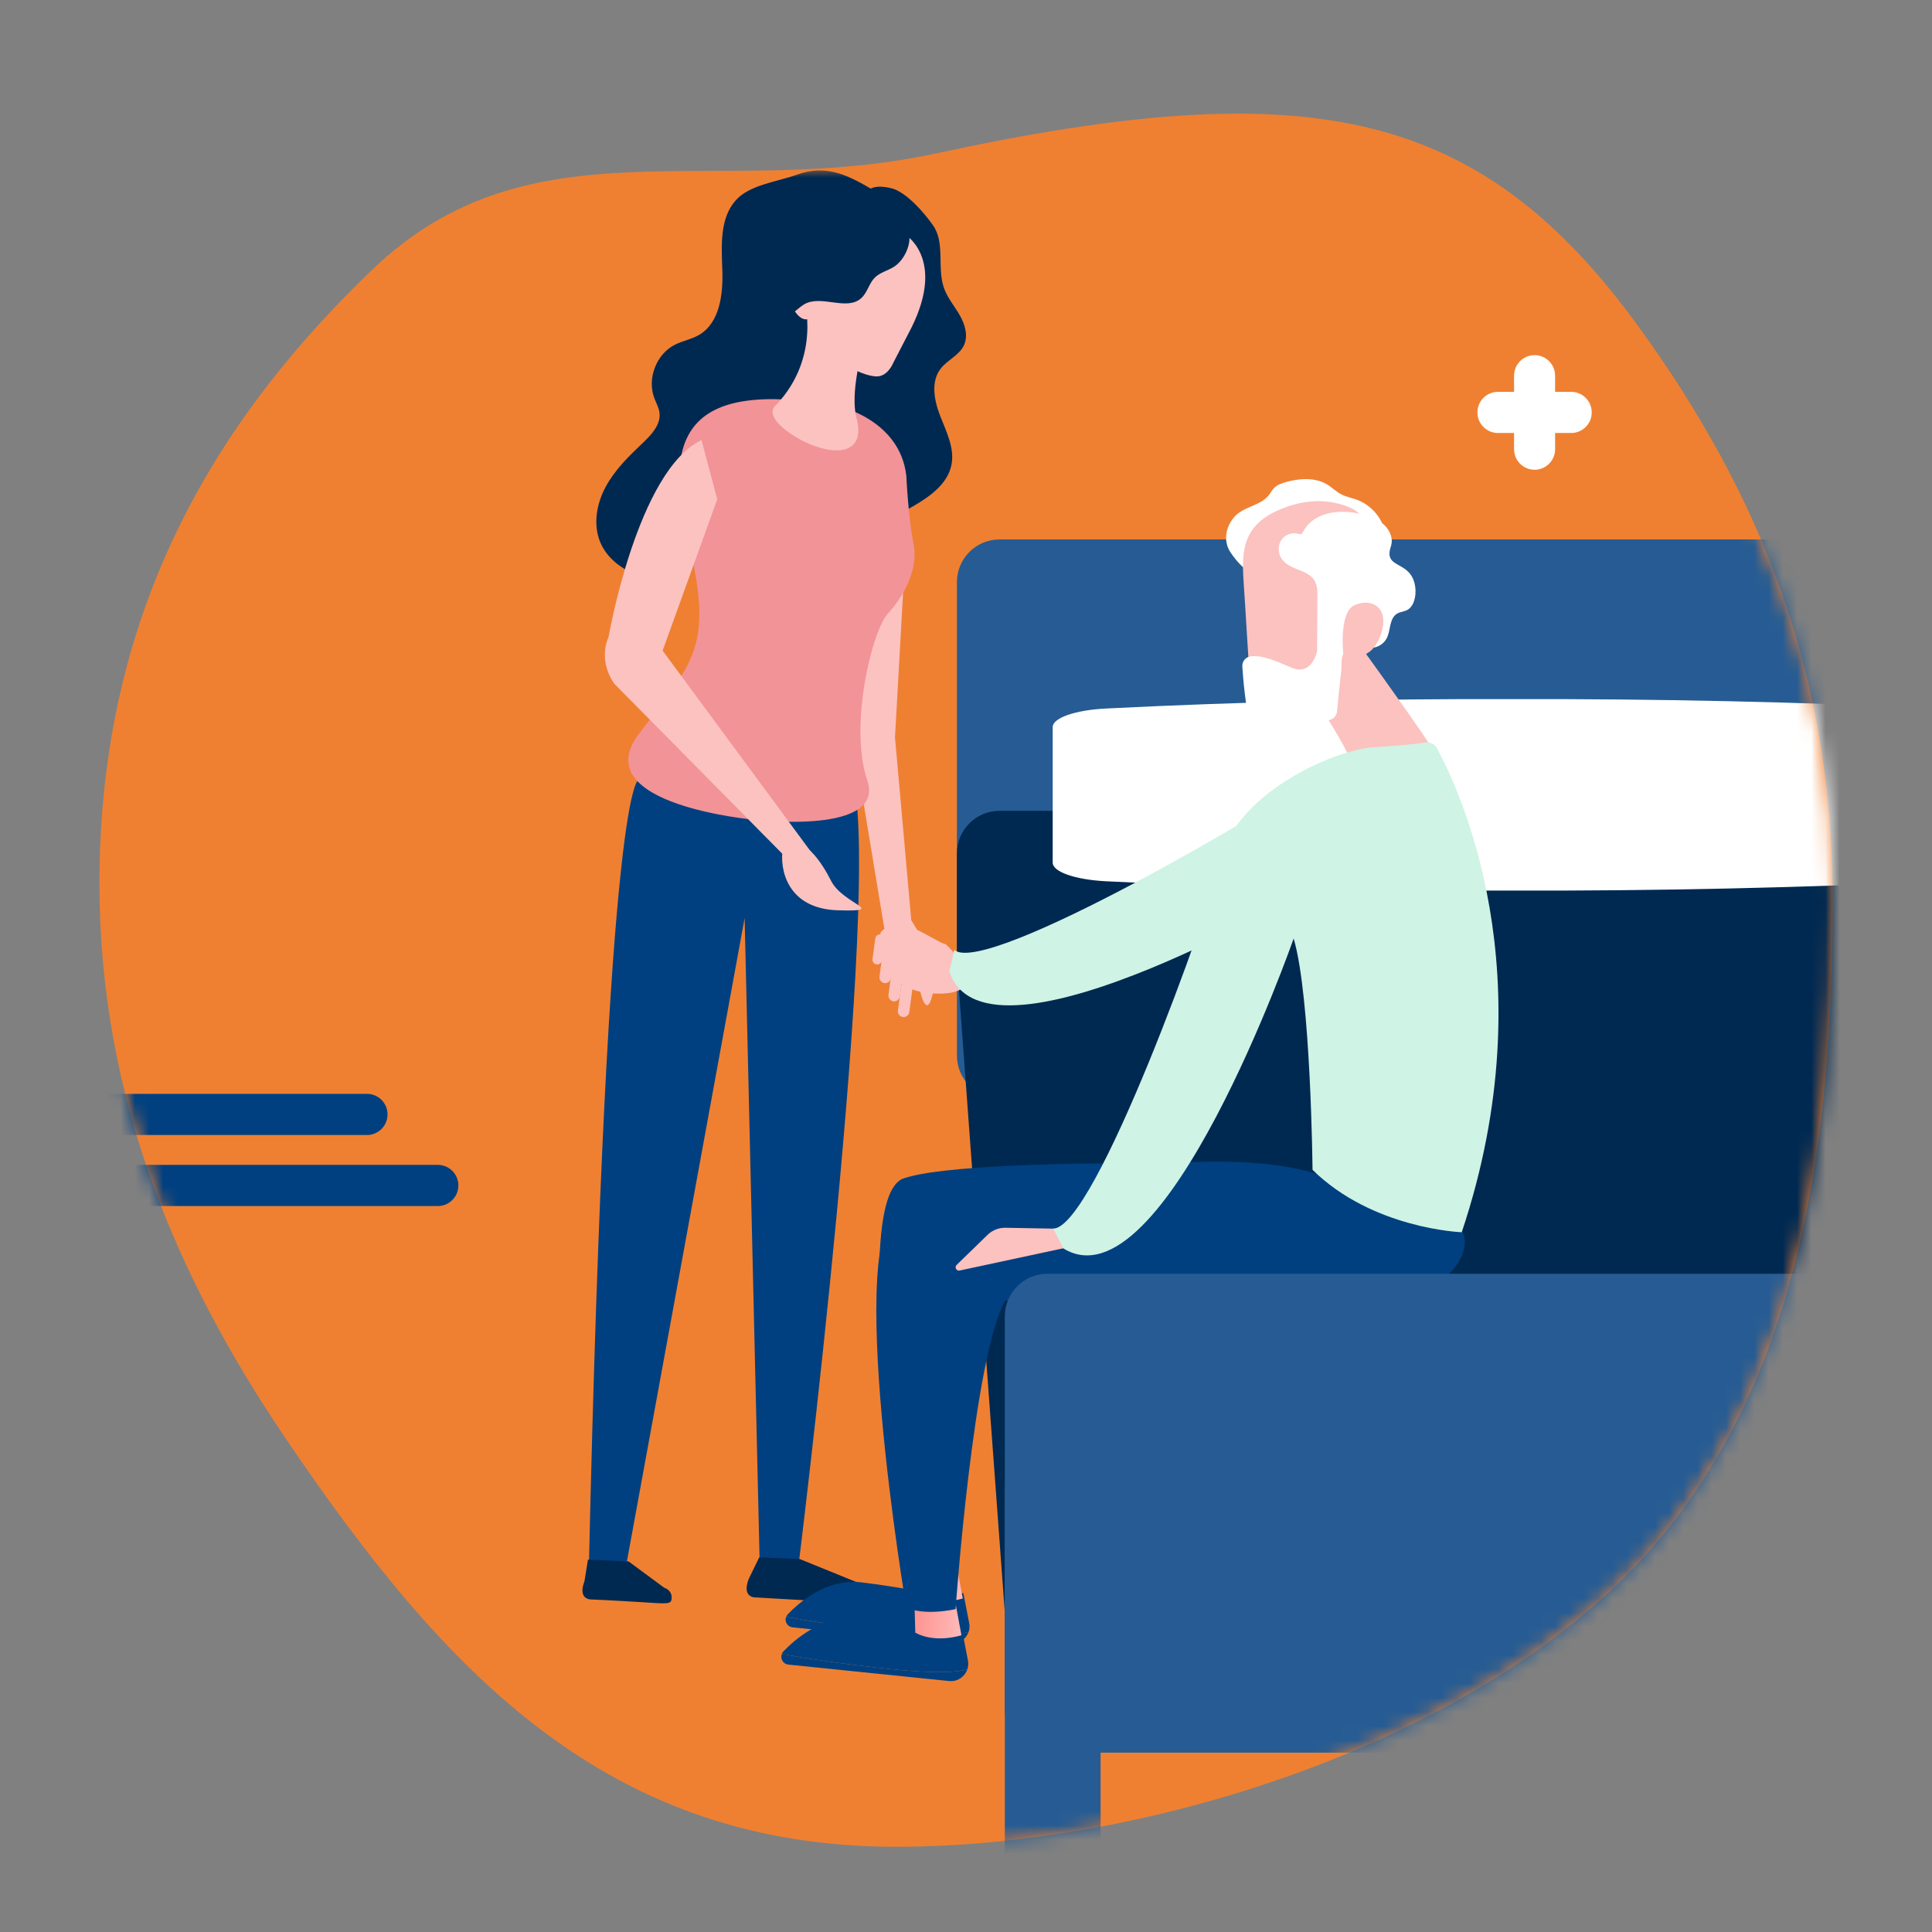
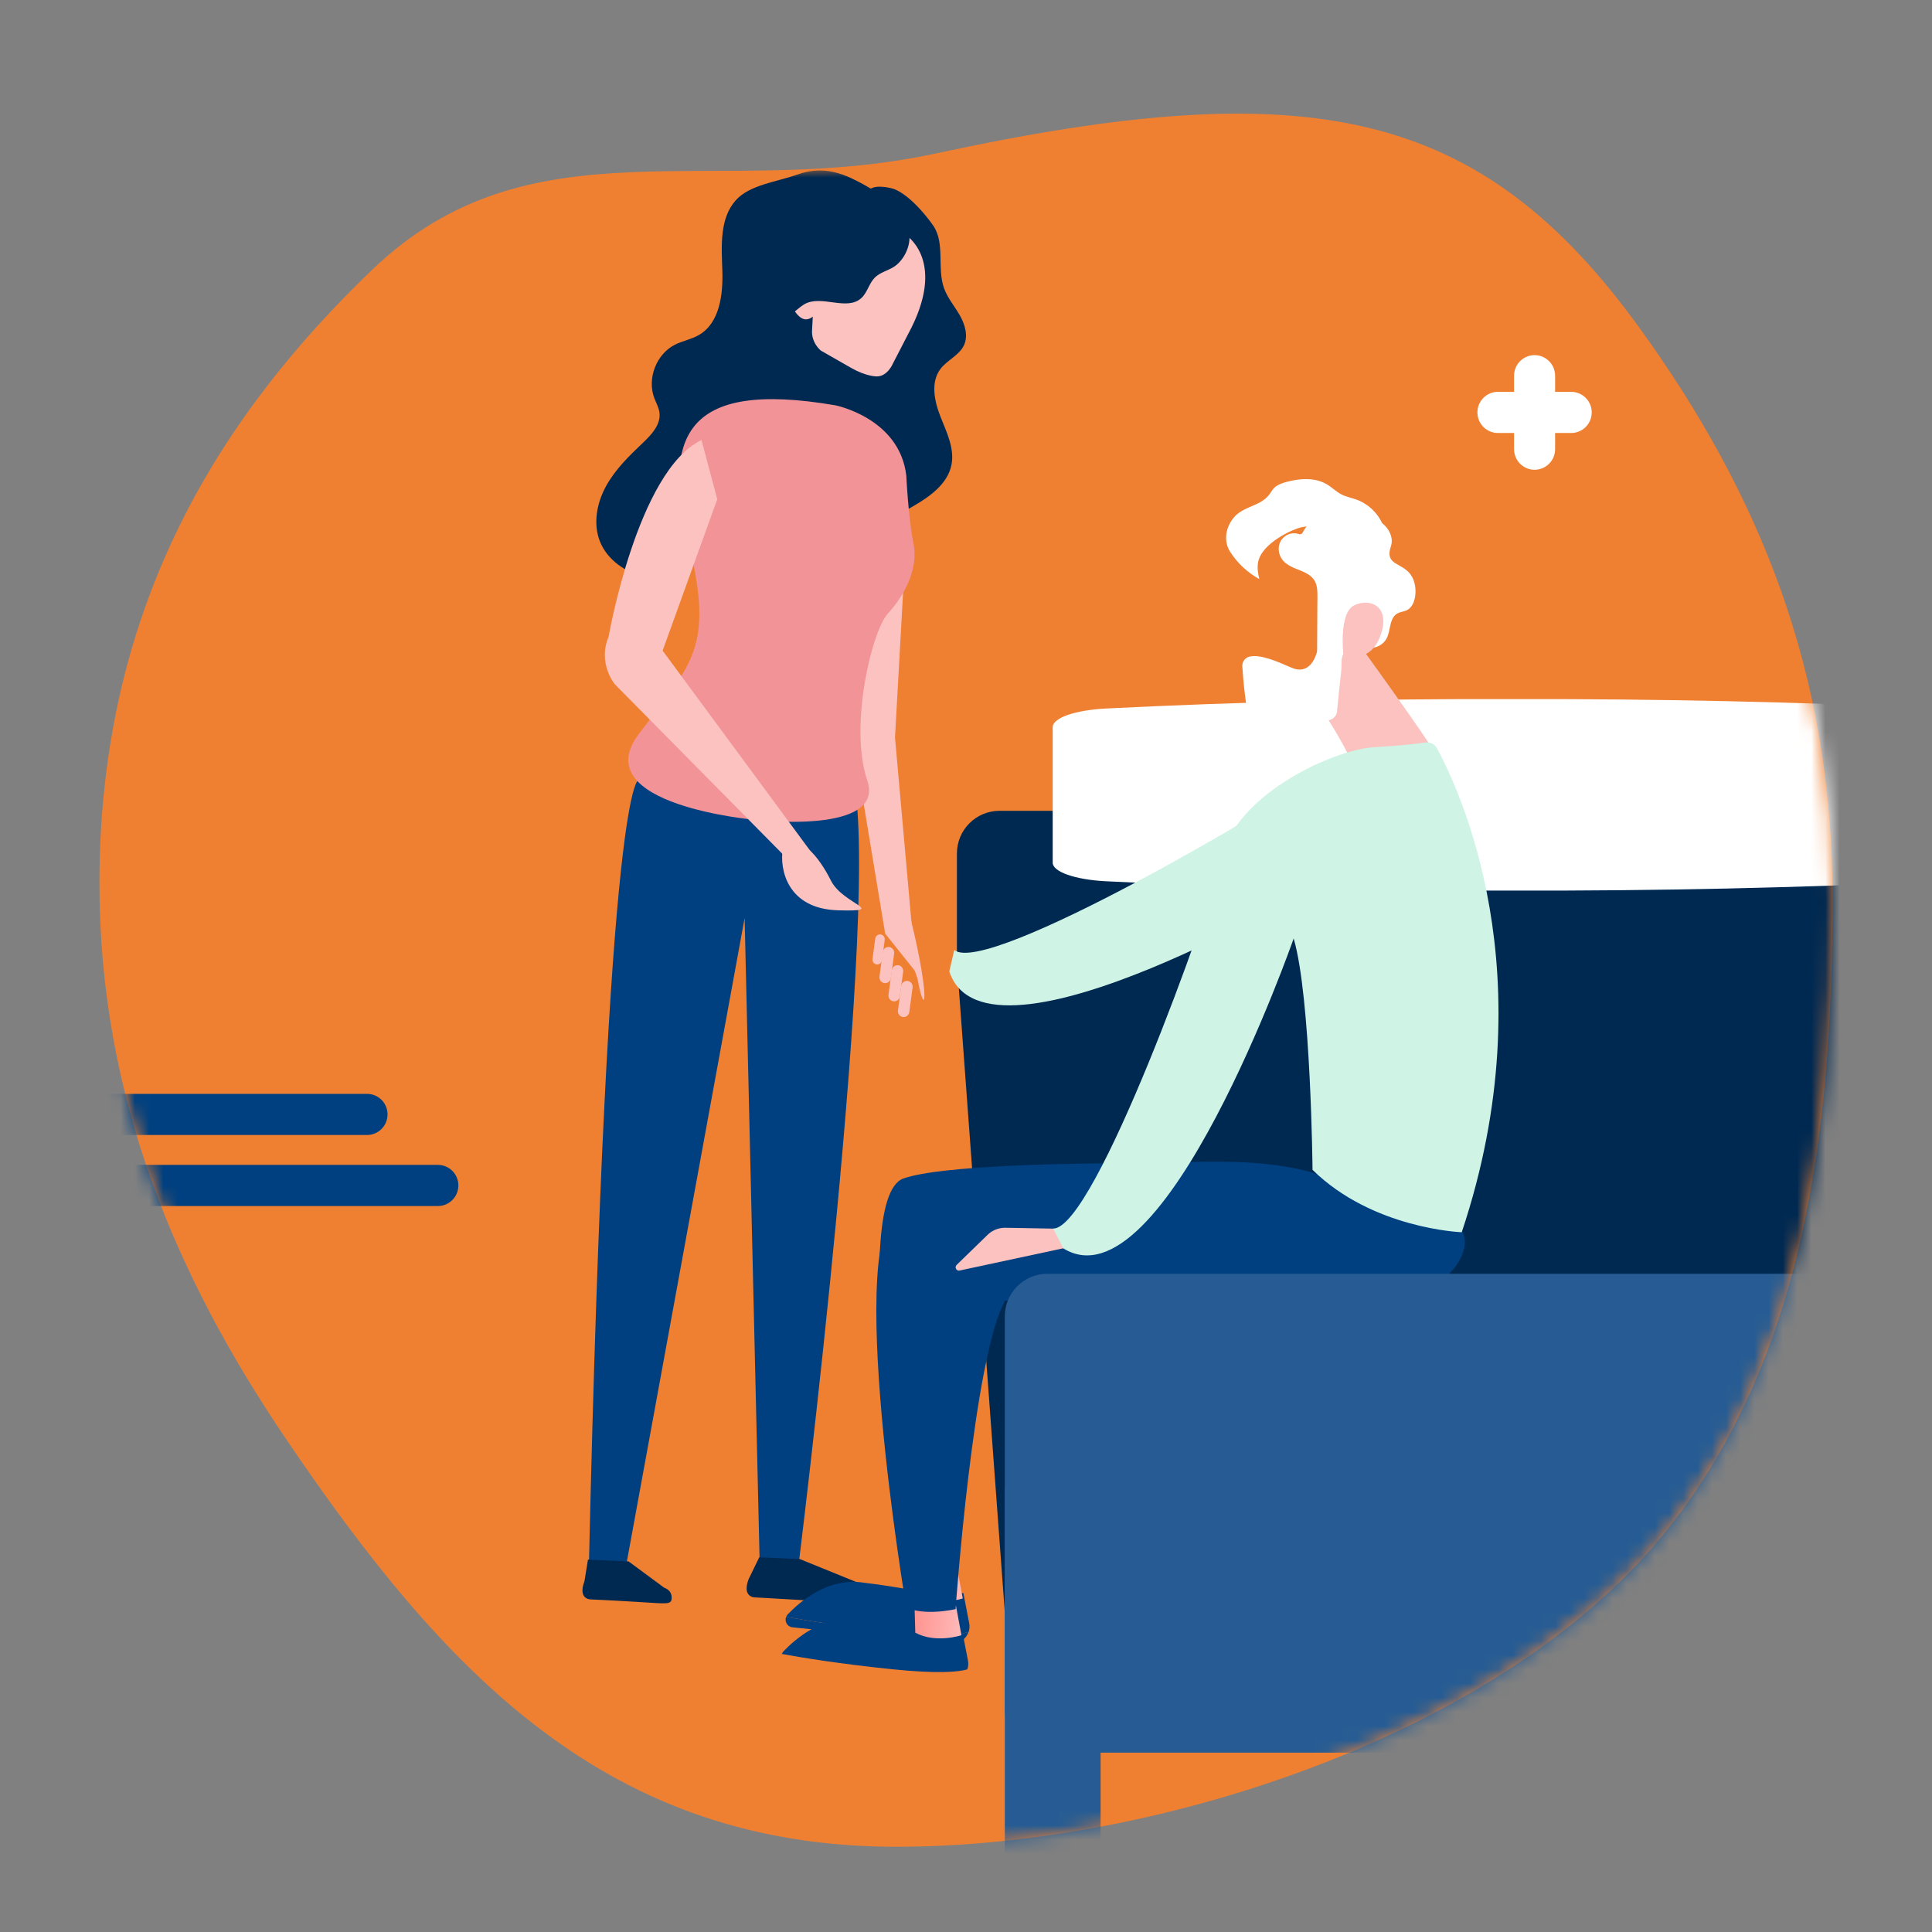
<svg xmlns="http://www.w3.org/2000/svg" width="136" height="136" viewBox="0 0 136 136" fill="none">
  <rect x="0" y="0" width="136" height="136" fill="#808080" stroke="none" />
  <path d="M129 63.206C129 80.126 126.844 95.598 117.522 107.478C106.208 121.899 81.776 130 63.092 130C42.796 130 31.333 117.853 20.088 101.227C12.453 89.939 7 77.327 7 62.179C7 42.274 15.846 28.945 26.165 19.02C37.383 8.23 50.334 14.159 65.897 10.799C92.073 5.147 104.142 7.478 115.444 23.13C123.8 34.701 129 47.286 129 63.206Z" fill="#EF8032" />
  <mask id="mask0_13:58" style="mask-type:alpha" maskUnits="userSpaceOnUse" x="7" y="7" width="122" height="123">
    <path d="M129 63.206C129 80.126 126.844 95.598 117.522 107.478C106.208 121.899 81.776 130 63.092 130C42.796 130 31.333 117.853 20.088 101.227C12.453 89.938 7 77.326 7 62.179C7 42.274 15.846 28.945 26.165 19.02C37.383 8.229 50.334 14.159 65.897 10.798C92.073 5.146 104.142 7.478 115.444 23.13C123.8 34.701 129 47.285 129 63.206Z" fill="#EF8032" />
  </mask>
  <g mask="url(#mask0_13:58)">
-     <path d="M144.144 37.973H70.361C68.704 37.973 67.361 39.316 67.361 40.973V74.303C67.361 75.96 68.704 77.303 70.361 77.303H144.144C145.801 77.303 147.144 75.96 147.144 74.303V40.973C147.144 39.316 145.801 37.973 144.144 37.973Z" fill="#265C93" />
    <path d="M145.009 57.076H70.361C68.704 57.076 67.361 58.419 67.361 60.076V67.752L71.053 117.862C71.183 119.617 72.789 120.885 74.526 120.603L157.874 107.059C159.642 106.771 160.766 105.009 160.281 103.285L147.897 59.264C147.533 57.97 146.353 57.076 145.009 57.076Z" fill="#002952" />
    <path d="M63.896 35.87L63.002 51.916L64.473 68.428L62.31 65.72L60.089 52.295L61.358 37.618L63.896 35.87Z" fill="#FBC2C0" />
    <path d="M61.052 13.472C61.441 13.028 62.137 13.117 62.71 13.242C63.76 13.472 65.074 14.987 65.689 15.876C66.542 17.112 65.949 18.855 66.449 20.274C66.695 20.973 67.191 21.548 67.56 22.19C67.929 22.831 68.169 23.636 67.855 24.306C67.518 25.023 66.674 25.342 66.199 25.974C65.496 26.909 65.773 28.246 66.205 29.336C66.636 30.426 67.203 31.562 66.978 32.714C66.715 34.058 65.469 34.947 64.292 35.629C59.717 38.28 54.562 38.928 49.328 39.598C47.981 39.77 46.653 40.95 45.338 40.611C44.021 40.272 42.771 39.424 42.249 38.158C41.733 36.908 42 35.439 42.645 34.252C43.289 33.064 44.271 32.105 45.249 31.179C45.862 30.599 46.532 29.883 46.422 29.043C46.375 28.681 46.184 28.358 46.056 28.017C45.54 26.642 46.204 24.926 47.506 24.267C48.05 23.992 48.669 23.889 49.197 23.583C50.668 22.734 50.91 20.716 50.847 19.006C50.784 17.297 50.656 15.375 51.789 14.103C52.773 12.999 54.717 12.797 56.102 12.296C58.259 11.517 59.806 12.404 61.598 13.451L61.052 13.472Z" fill="#002952" />
    <path d="M45.006 54.876C45.006 54.876 42.733 53.393 41.442 110.759L43.962 110.83L52.417 64.623L53.495 110.845L56.132 110.837C56.132 110.837 62.224 62.029 59.972 54.541L45.006 54.876Z" fill="#004080" />
    <path d="M58.809 28.533C58.809 28.533 63.331 29.427 63.798 33.486C63.798 33.486 63.937 36.462 64.307 38.279C64.678 40.095 63.597 42 62.492 43.199C61.387 44.399 59.75 51.103 61.05 54.937C62.349 58.773 53.226 57.719 53.226 57.719C53.226 57.719 41.178 56.687 44.965 51.674C48.754 46.66 50.282 45.587 48.473 38.21C46.665 30.833 48.094 26.692 58.809 28.533Z" fill="#F29397" />
    <path d="M53.446 109.623L56.305 109.749L61.401 111.82C61.401 111.82 62.209 111.726 62.209 112.259C62.209 112.792 61.681 112.95 59.63 112.824C57.578 112.698 53.166 112.447 53.166 112.447C53.166 112.447 52.202 112.479 52.699 111.16L53.446 109.623Z" fill="#002952" />
    <path d="M41.388 109.787L44.248 109.913L46.757 111.767C46.757 111.767 47.28 111.913 47.28 112.447C47.28 112.98 47.037 112.896 44.985 112.771C42.934 112.645 41.608 112.591 41.608 112.591C41.608 112.591 40.645 112.622 41.143 111.305L41.388 109.787Z" fill="#002952" />
-     <path d="M56.594 21.024C56.594 21.024 57.847 25.089 54.643 28.499C54.643 28.499 53.727 29.065 55.342 30.306C57.488 31.953 61.202 32.705 60.271 29.339C60.271 29.339 59.825 27.895 60.691 24.715L56.594 21.024Z" fill="#FBC2C0" />
    <path d="M55.693 19.167C56.138 18.936 56.621 18.851 56.897 19.735C57.324 13.717 62.585 14.887 63.657 16.463C63.657 16.463 66.612 18.14 64.155 23.075L62.86 25.58C62.86 25.58 62.477 26.519 61.697 26.497C61.697 26.497 60.987 26.504 59.938 25.911L57.788 24.683C57.788 24.683 57.087 24.143 57.166 23.2L57.215 22.293C57.188 22.311 57.078 22.384 57.049 22.399C56.469 22.701 56.009 22.141 55.524 21.191C55.039 20.241 55.114 19.468 55.693 19.167Z" fill="#FBC2C0" />
    <path d="M63.775 15.838C63.847 15.946 63.905 16.064 63.947 16.192C64.239 17.11 63.674 18.327 62.895 18.801C62.464 19.063 61.941 19.183 61.583 19.539C61.176 19.945 61.06 20.586 60.638 20.977C59.611 21.927 57.807 20.715 56.605 21.425C56.06 21.747 55.563 22.46 54.981 22.212C54.649 22.071 54.517 21.669 54.467 21.309C54.288 20.009 54.702 18.662 55.473 17.605C56.245 16.55 57.353 15.772 58.555 15.273C59.462 14.896 60.446 14.669 61.423 14.755C62.215 14.824 63.3 15.133 63.775 15.838Z" fill="#002952" />
    <path d="M42.837 44.84C42.837 44.84 44.872 33.124 49.381 30.977L50.49 35.146L46.645 45.801L57.145 60.041C56.95 60.469 55.918 60.355 55.76 60.798L43.27 48.16C43.27 48.16 42.059 46.675 42.837 44.84Z" fill="#FBC2C0" />
-     <path d="M64.126 64.759C64.126 64.759 66.463 68.079 65.511 70.438C65.511 70.438 65.108 71.806 64.588 68.895L63.088 64.526L63.261 63.478L64.126 64.759Z" fill="#FBC2C0" />
+     <path d="M64.126 64.759C65.511 70.438 65.108 71.806 64.588 68.895L63.088 64.526L63.261 63.478L64.126 64.759Z" fill="#FBC2C0" />
    <path d="M63.555 71.591C63.775 71.621 63.979 71.464 64.009 71.242L64.241 69.51C64.27 69.288 64.115 69.082 63.895 69.052C63.675 69.022 63.47 69.179 63.441 69.401L63.209 71.133C63.179 71.355 63.334 71.561 63.555 71.591Z" fill="#FBC2C0" />
    <path d="M62.89 70.485C63.11 70.515 63.314 70.358 63.344 70.136L63.576 68.404C63.606 68.182 63.45 67.975 63.23 67.945C63.01 67.915 62.805 68.073 62.776 68.294L62.544 70.026C62.514 70.248 62.67 70.454 62.89 70.485Z" fill="#FBC2C0" />
    <path d="M62.256 69.204C62.476 69.234 62.68 69.076 62.71 68.854L62.942 67.122C62.971 66.901 62.816 66.694 62.596 66.664C62.376 66.634 62.171 66.791 62.141 67.013L61.909 68.745C61.88 68.967 62.035 69.173 62.256 69.204Z" fill="#FBC2C0" />
    <path d="M61.708 67.889C61.89 67.915 62.061 67.784 62.086 67.599L62.278 66.159C62.303 65.974 62.173 65.802 61.991 65.778C61.807 65.752 61.637 65.884 61.613 66.068L61.42 67.508C61.395 67.693 61.524 67.865 61.708 67.889Z" fill="#FBC2C0" />
-     <path d="M65.868 69.941C62.274 69.836 61.755 67.005 61.99 65.628C63.315 64.158 65.389 66.092 66.603 66.49C67.855 67.684 69.461 70.046 65.868 69.941Z" fill="#FBC2C0" />
    <path d="M58.981 64.078C55.388 63.973 54.869 61.142 55.103 59.765C56.428 58.295 58 61 58.5 62C59.332 63.664 62.575 64.184 58.981 64.078Z" fill="#FBC2C0" />
    <path d="M140.402 51.202C140.417 50.886 140.045 50.578 139.353 50.335C138.662 50.092 137.696 49.929 136.631 49.877C126.658 49.408 116.568 49.186 106.468 49.214C96.868 49.18 87.277 49.402 77.813 49.877C76.772 49.932 75.831 50.093 75.153 50.331C74.475 50.57 74.103 50.87 74.103 51.18V60.729C74.103 61.039 74.475 61.34 75.153 61.578C75.831 61.816 76.772 61.977 77.813 62.033C87.277 62.506 96.868 62.726 106.468 62.691C116.568 62.719 126.658 62.497 136.631 62.029C137.681 61.975 138.633 61.816 139.32 61.577C140.006 61.339 140.384 61.037 140.387 60.725L140.402 51.202Z" fill="white" />
    <path d="M62.963 114.874C66.109 115.196 67.528 115.068 68.176 114.886C68.002 115.39 67.5 115.751 66.919 115.691L55.789 114.553C55.414 114.515 55.214 114.132 55.337 113.816C56.595 114.048 59.272 114.497 62.963 114.874Z" fill="#004080" />
    <path d="M55.454 113.636C55.401 113.691 55.368 113.752 55.343 113.816C56.602 114.048 59.278 114.497 62.969 114.874C66.115 115.196 67.534 115.068 68.182 114.886C68.247 114.695 68.268 114.485 68.226 114.269L67.815 112.143C65.137 112.268 63.991 111.779 60.602 111.384C60.419 111.363 60.239 111.353 60.062 111.353C57.998 111.353 56.337 112.719 55.454 113.636Z" fill="#004080" />
    <path d="M64.514 110.064L64.576 112.345C66.001 113.115 67.772 112.518 67.772 112.518L67.273 109.843L64.514 110.064Z" fill="url(#paint0_linear_13:58)" />
    <path d="M63.6 82.956C59.55 84.38 63.96 110.59 63.96 110.59C63.96 110.59 64.96 111.204 67.375 110.716C67.375 110.716 66.898 91.658 69.102 87.761L98.627 86.19C98.627 86.19 98.221 85.957 96.237 84.397C91.926 81.006 84.276 81.872 81.037 81.872C75.098 81.872 66.22 82.034 63.6 82.956Z" fill="#004080" />
-     <path d="M62.791 117.503C65.99 117.83 67.434 117.7 68.092 117.515C67.915 118.027 67.405 118.394 66.814 118.334L55.496 117.177C55.115 117.137 54.912 116.748 55.037 116.427C56.316 116.663 59.038 117.119 62.791 117.503Z" fill="#004080" />
    <path d="M55.149 116.244C55.096 116.3 55.062 116.363 55.037 116.427C56.316 116.663 59.038 117.119 62.791 117.503C65.99 117.83 67.434 117.7 68.092 117.515C68.159 117.321 68.18 117.108 68.137 116.887L67.719 114.726C64.996 114.853 63.831 114.356 60.385 113.954C60.199 113.932 60.016 113.922 59.835 113.922C57.736 113.922 56.047 115.312 55.149 116.244Z" fill="#004080" />
    <path d="M64.366 112.612L64.43 114.93C65.878 115.714 67.679 115.107 67.679 115.107L67.172 112.386L64.366 112.612Z" fill="url(#paint1_linear_13:58)" />
    <path d="M63.428 85.045C59.309 86.493 63.794 113.146 63.794 113.146C63.794 113.146 64.811 113.771 67.267 113.274C67.267 113.274 68.518 95.508 70.758 91.545C70.758 91.545 99.225 95.752 102.811 88.58C105.71 82.782 86.859 83.992 86.859 83.992C86.859 83.992 84.454 83.943 81.16 83.943C75.12 83.943 66.093 84.108 63.428 85.045Z" fill="#004080" />
    <path d="M91.518 33.746C91.196 33.777 90.874 33.841 90.566 33.923C90.234 34.012 89.893 34.13 89.66 34.381C89.529 34.523 89.44 34.7 89.32 34.852C88.696 35.641 87.527 35.632 86.859 36.424C86.28 37.111 86.099 38.077 86.604 38.859C87.115 39.65 87.825 40.311 88.65 40.765C88.549 40.38 88.492 39.975 88.56 39.582C88.754 38.467 90.372 37.533 91.348 37.192C92.39 36.828 94.073 37.195 95.086 37.538C95.62 37.719 95.965 37.99 96.366 38.361C96.522 38.505 97.402 39.251 97.282 39.506C97.656 38.71 97.679 37.757 97.343 36.944C97.008 36.131 96.319 35.471 95.493 35.17C95.139 35.042 94.761 34.975 94.426 34.803C94.058 34.614 93.764 34.309 93.41 34.097C92.847 33.759 92.181 33.683 91.518 33.746Z" fill="white" />
    <path d="M91.536 48.21C93.609 50.174 95.287 53.902 95.287 53.902L100.822 52.674C99.104 50.059 94.857 44.23 94.857 44.23L91.536 48.21Z" fill="#FBC2C0" />
-     <path d="M89.957 35.926C88.263 36.68 87.692 37.747 87.543 39.031C87.434 39.98 87.555 41.048 87.623 42.195C87.752 44.35 87.887 46.503 88.025 48.657L93.443 48.195C93.636 45.893 93.783 43.588 93.982 41.287C94.088 40.062 94.013 38.452 94.996 37.539C95.568 37.007 96.437 37.051 95.762 36.247C95.267 35.657 94.12 35.388 93.398 35.308C92.926 35.256 92.45 35.269 91.98 35.334C91.284 35.429 90.6 35.64 89.957 35.926Z" fill="#FBC2C0" />
    <path d="M92.603 41.007C92.775 41.401 92.737 41.887 92.734 42.52C92.728 43.603 92.723 44.686 92.716 45.769C92.715 45.831 92.707 45.89 92.69 45.95C92.586 46.313 92.135 47.538 90.911 47C89.8 46.513 88.779 46.084 88.016 46.207C87.673 46.262 87.428 46.568 87.451 46.914C87.506 47.778 87.667 49.721 88.064 51.388C88.145 51.726 88.473 51.943 88.817 51.892C89.854 51.739 92.031 51.356 93.71 50.638C93.938 50.54 94.094 50.329 94.118 50.083C94.209 49.129 94.306 48.175 94.415 47.223C94.46 46.835 94.368 46.325 94.586 45.996C94.828 45.628 95.335 45.42 95.764 45.474C95.964 45.5 96.155 45.572 96.355 45.597C96.855 45.659 97.38 45.383 97.613 44.936C97.893 44.398 97.789 43.653 98.252 43.261C98.513 43.041 98.878 43.086 99.151 42.883C99.394 42.703 99.523 42.416 99.589 42.129C99.713 41.587 99.63 40.893 99.293 40.437C98.651 39.571 97.453 39.796 97.91 38.457C98.141 37.782 97.687 37.026 97.066 36.674C95.518 35.796 92.703 35.606 91.74 37.418C91.701 37.49 91.66 37.57 91.584 37.598C91.51 37.625 91.43 37.594 91.355 37.572C90.905 37.441 90.385 37.673 90.155 38.081C89.924 38.49 89.983 39.033 90.271 39.404C90.6 39.827 91.147 39.999 91.644 40.204C92.187 40.429 92.464 40.687 92.603 41.007Z" fill="white" />
    <path d="M95.323 42.614C94.237 43.14 94.561 46.052 94.561 46.052C94.561 46.052 96.498 46.941 97.238 44.554C97.734 42.959 96.832 42.311 95.889 42.441C95.698 42.467 95.506 42.525 95.323 42.614Z" fill="#FBC2C0" />
    <path d="M69.52 86.924L67.34 89.043C67.173 89.206 67.323 89.486 67.55 89.437L75.556 87.719L75.953 86.562L74.663 86.496L70.776 86.427C70.684 86.425 70.594 86.431 70.504 86.443C70.136 86.494 69.79 86.661 69.52 86.924Z" fill="#FBC2C0" />
    <path d="M67.174 66.875C69.471 68.74 89.912 56.701 93.175 54.288C97.5 53.985 95.313 54.811 98 56.485C94 56.985 98.5 57.485 98.5 58.485L93.246 62.001C93.246 62.001 69.438 76.295 66.825 68.386L67.174 66.875Z" fill="#CFF3E5" />
    <path d="M86.076 60.18C85.112 64.121 77.102 86.451 74.144 86.486L74.842 87.872C81.91 92.279 91.065 66.063 91.065 66.063C92.281 70.185 92.393 82.348 92.393 82.348C96.638 86.519 102.897 86.741 102.897 86.741C108.983 68.536 102.616 55.373 101.152 52.673C100.993 52.38 100.67 52.219 100.34 52.268C99.738 52.356 98.593 52.492 96.752 52.597C96.608 52.605 96.456 52.62 96.296 52.642C93.16 53.075 87.064 56.141 86.076 60.18Z" fill="#CFF3E5" />
    <path d="M159.876 89.664H73.732C72.075 89.664 70.732 91.007 70.732 92.664V120.375C70.732 122.032 72.075 123.375 73.732 123.375H159.876C161.533 123.375 162.876 122.032 162.876 120.375V92.664C162.876 91.007 161.533 89.664 159.876 89.664Z" fill="#265C93" />
    <path d="M74.474 102.025H73.732C72.075 102.025 70.732 103.368 70.732 105.025V132.736C70.732 134.393 72.075 135.736 73.732 135.736H74.474C76.131 135.736 77.474 134.393 77.474 132.736V105.025C77.474 103.368 76.131 102.025 74.474 102.025Z" fill="#265C93" />
    <path fill-rule="evenodd" clip-rule="evenodd" d="M4.987 83.448C4.987 82.648 5.634 82 6.432 82H30.822C31.62 82 32.267 82.648 32.267 83.448C32.267 84.248 31.62 84.897 30.822 84.897H6.432C5.634 84.897 4.987 84.248 4.987 83.448Z" fill="#004080" />
    <path fill-rule="evenodd" clip-rule="evenodd" d="M0 78.448C0 77.648 0.647 77 1.445 77H25.835C26.633 77 27.28 77.648 27.28 78.448C27.28 79.248 26.633 79.897 25.835 79.897H1.445C0.647 79.897 0 79.248 0 78.448Z" fill="#004080" />
    <path fill-rule="evenodd" clip-rule="evenodd" d="M108.024 25C108.822 25 109.469 25.648 109.469 26.448V31.619C109.469 32.419 108.822 33.068 108.024 33.068C107.226 33.068 106.58 32.419 106.58 31.619V26.448C106.58 25.648 107.226 25 108.024 25Z" fill="white" />
    <path fill-rule="evenodd" clip-rule="evenodd" d="M104 29.031C104 28.232 104.647 27.583 105.445 27.583H110.602C111.4 27.583 112.047 28.232 112.047 29.031C112.047 29.831 111.4 30.48 110.602 30.48H105.445C104.647 30.48 104 29.831 104 29.031Z" fill="white" />
  </g>
  <defs>
    <linearGradient id="paint0_linear_13:58" x1="67.884" y1="111.415" x2="64.412" y2="111.06" gradientUnits="userSpaceOnUse">
      <stop stop-color="#FEBBBA" />
      <stop offset="1" stop-color="#FF928E" />
    </linearGradient>
    <linearGradient id="paint1_linear_13:58" x1="67.793" y1="113.985" x2="64.263" y2="113.624" gradientUnits="userSpaceOnUse">
      <stop stop-color="#FEBBBA" />
      <stop offset="1" stop-color="#FF928E" />
    </linearGradient>
  </defs>
</svg>